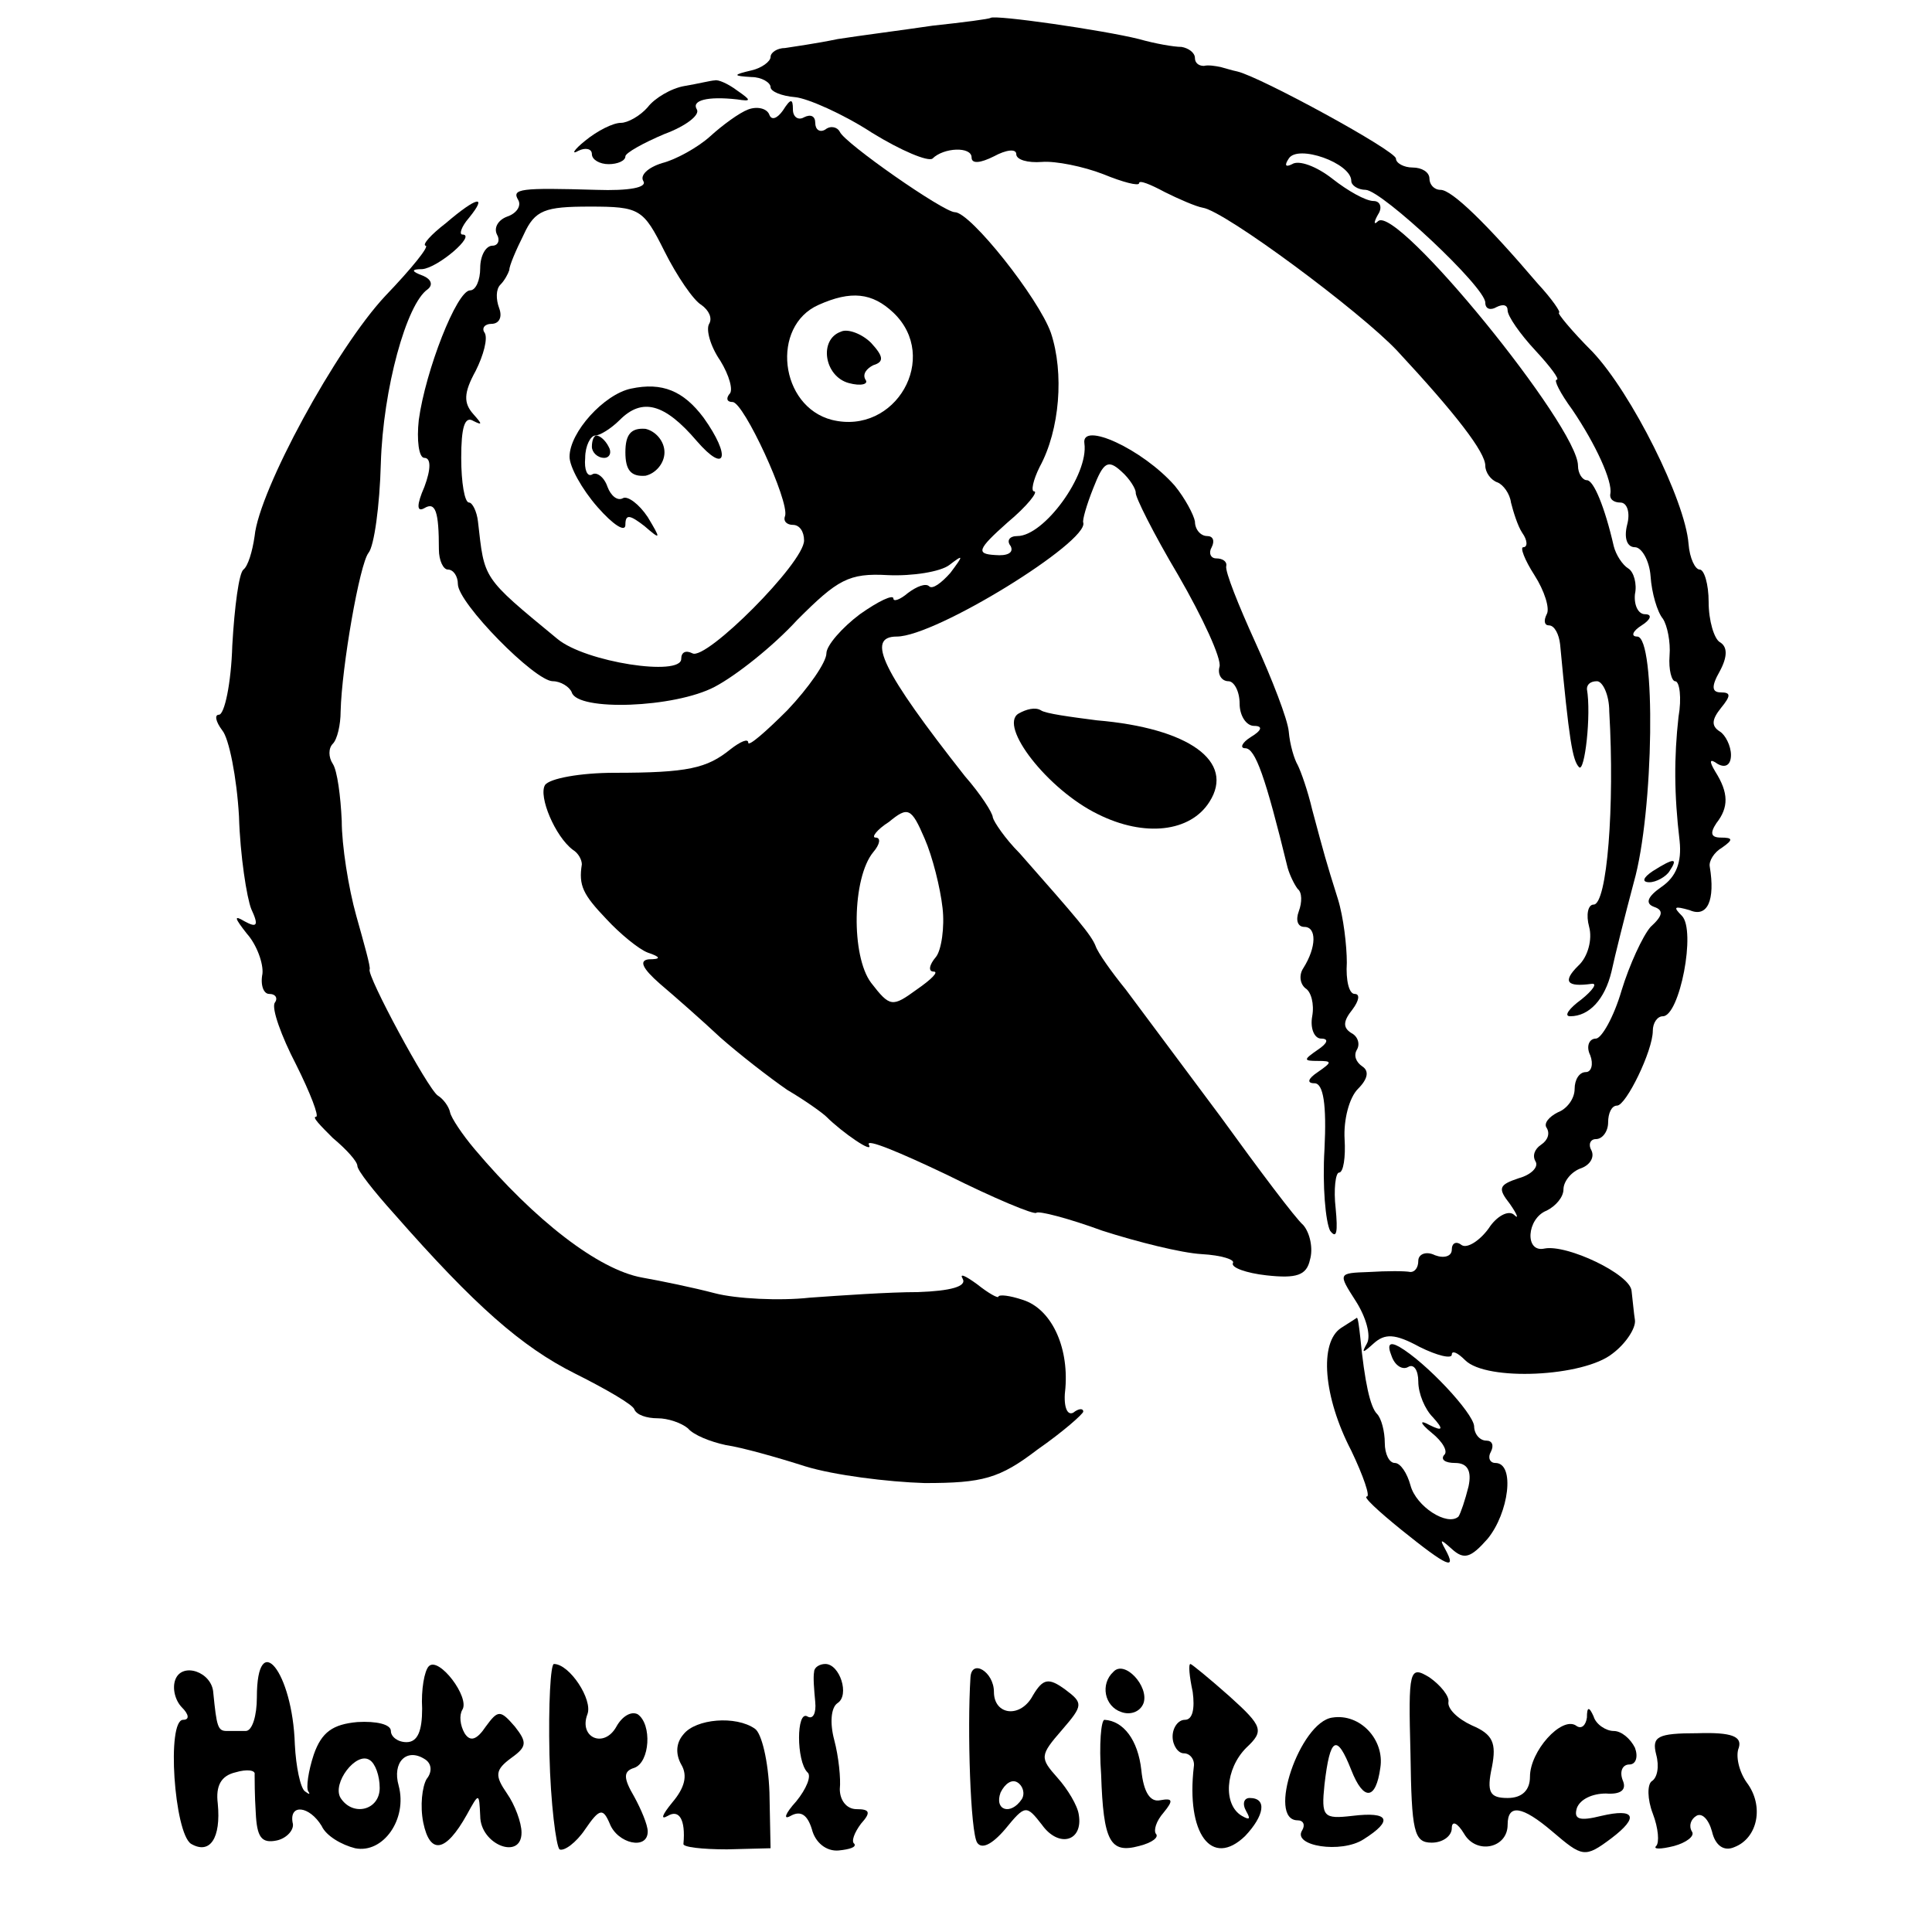
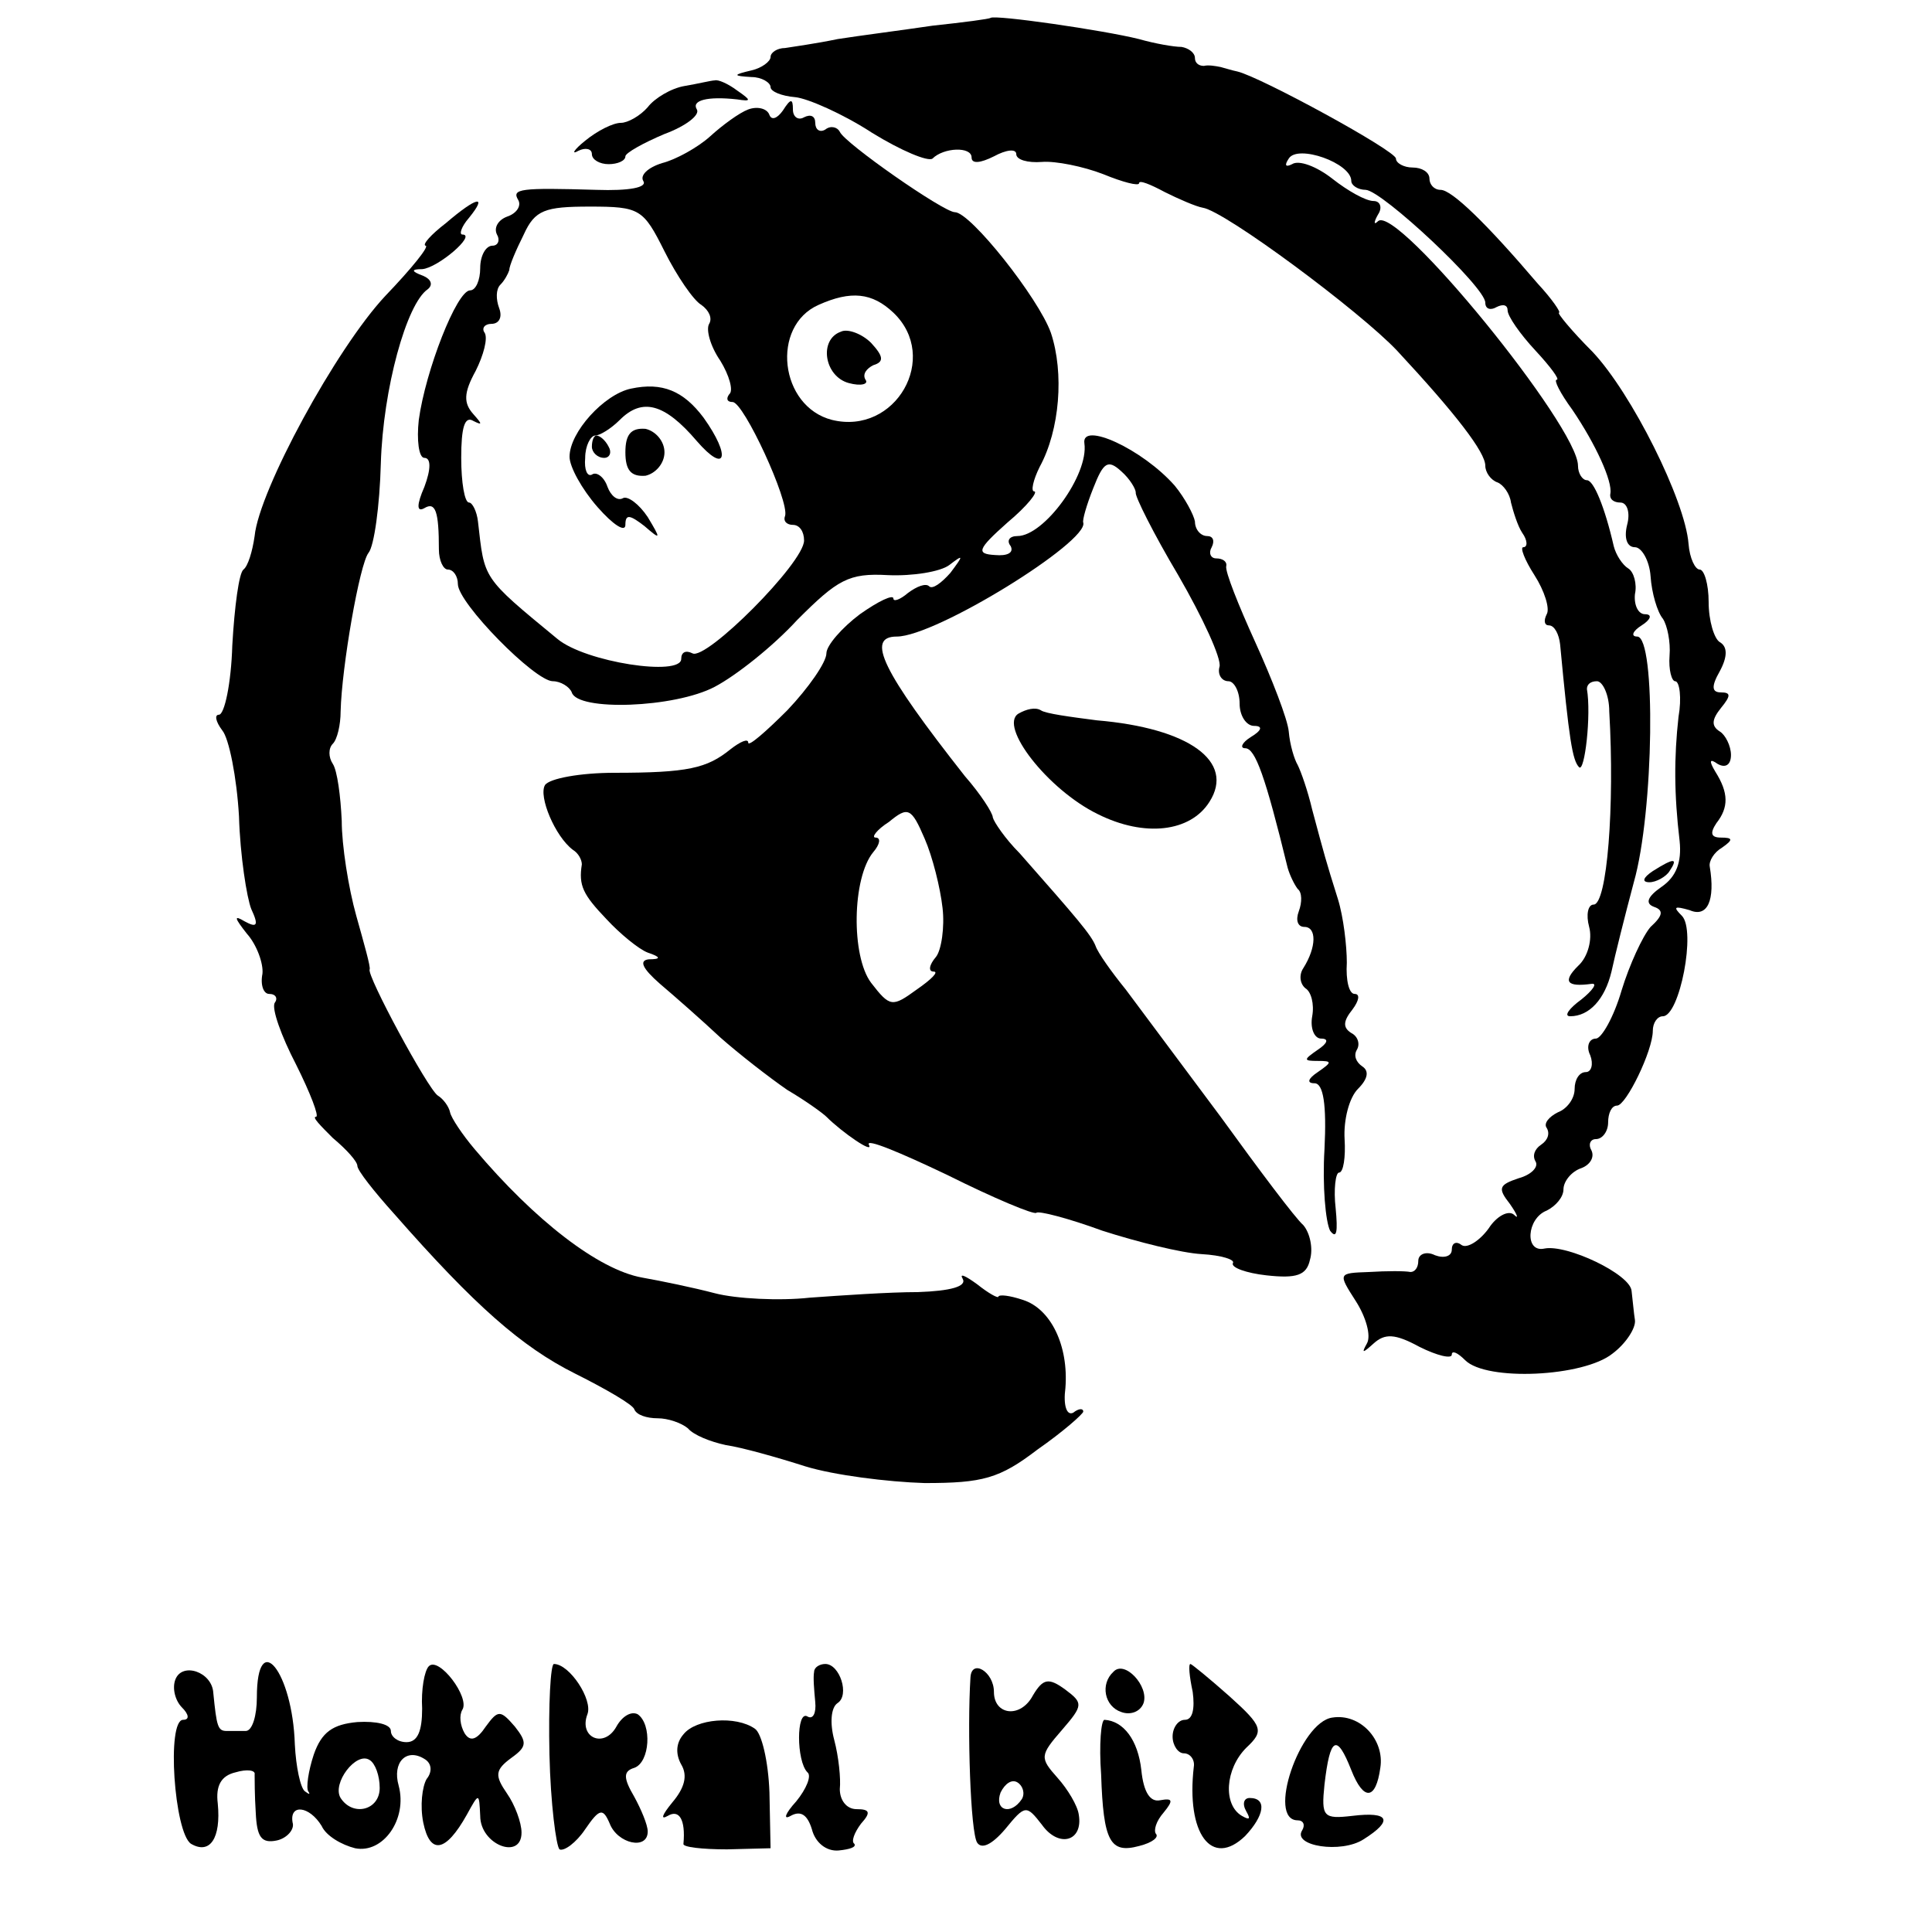
<svg xmlns="http://www.w3.org/2000/svg" version="1.0" width="173pt" height="173pt" viewBox="0 0 173 173" preserveAspectRatio="xMidYMid meet">
  <g transform="translate(0,173) scale(0.1,-0.1)" fill="#000000" stroke="none">
    <path d="M887 1714 c-1 -1 -24 -4 -52 -7 -27 -4 -66 -9 -85 -12 -19 -4 -41 -7 -47 -8 -7 0 -13 -4 -13 -8 0 -4 -8 -10 -17 -12 -17 -4 -17 -5 0 -6 9 0 17 -5 17 -9 0 -4 10 -8 22 -9 11 -1 43 -15 69 -32 26 -16 50 -26 54 -23 10 10 35 11 35 1 0 -6 8 -5 20 1 11 6 20 7 20 2 0 -5 10 -8 23 -7 12 1 37 -4 55 -11 17 -7 32 -11 32 -8 0 3 10 -1 23 -8 12 -6 28 -13 34 -14 20 -3 141 -93 174 -128 53 -57 79 -91 79 -103 0 -6 5 -13 11 -15 5 -2 11 -10 12 -18 2 -8 6 -21 10 -27 5 -7 5 -13 1 -13 -3 0 1 -11 10 -25 9 -14 14 -30 11 -35 -3 -6 -2 -10 2 -10 5 0 9 -8 10 -17 8 -85 11 -104 17 -110 5 -5 11 47 7 70 0 4 3 7 9 7 5 0 11 -12 11 -27 5 -85 -2 -173 -14 -173 -5 0 -7 -9 -4 -20 3 -11 -1 -27 -10 -35 -14 -14 -10 -19 12 -16 6 1 1 -6 -9 -14 -11 -8 -16 -15 -10 -15 17 0 31 15 37 40 3 14 12 50 20 80 18 63 20 220 3 220 -6 0 -4 5 4 10 8 5 10 10 3 10 -6 0 -10 8 -9 18 2 9 -1 20 -6 23 -5 3 -11 12 -13 20 -8 35 -18 59 -24 59 -4 0 -8 6 -8 13 0 35 -162 234 -179 219 -4 -4 -4 -1 0 6 4 6 2 12 -4 12 -7 0 -23 9 -37 20 -14 11 -30 17 -36 13 -6 -3 -7 -1 -3 5 8 13 56 -4 56 -20 0 -4 6 -8 13 -8 15 -1 107 -87 107 -101 0 -6 5 -7 10 -4 6 3 10 2 10 -3 0 -5 11 -21 25 -36 13 -14 22 -26 19 -26 -3 0 3 -12 14 -27 21 -31 36 -64 34 -75 -1 -5 3 -8 9 -8 6 0 9 -9 6 -20 -3 -12 0 -20 7 -20 6 0 13 -12 14 -26 1 -15 6 -32 11 -38 4 -6 7 -21 6 -33 -1 -13 2 -23 5 -23 4 0 6 -15 3 -32 -4 -36 -4 -69 1 -111 2 -19 -3 -32 -16 -41 -13 -9 -15 -15 -7 -18 9 -3 8 -8 -3 -18 -7 -8 -19 -34 -26 -57 -7 -24 -18 -43 -23 -43 -6 0 -9 -7 -5 -15 3 -8 1 -15 -4 -15 -6 0 -10 -7 -10 -15 0 -9 -7 -18 -15 -21 -8 -4 -13 -10 -10 -14 3 -5 1 -11 -5 -15 -6 -4 -8 -10 -5 -15 3 -5 -4 -12 -15 -15 -18 -6 -19 -9 -8 -23 7 -10 8 -14 4 -10 -5 5 -16 -1 -23 -12 -8 -11 -19 -18 -24 -15 -5 4 -9 2 -9 -4 0 -6 -7 -8 -15 -5 -8 4 -15 1 -15 -5 0 -6 -3 -10 -7 -10 -5 1 -21 1 -37 0 -28 -1 -28 -1 -12 -26 9 -14 14 -31 10 -38 -5 -9 -4 -9 6 0 10 9 19 9 41 -3 16 -8 29 -11 29 -7 0 4 5 2 12 -5 19 -19 106 -15 132 6 12 9 21 23 20 30 -1 6 -2 18 -3 26 -1 15 -58 42 -78 38 -18 -4 -16 27 2 34 8 4 15 12 15 19 0 7 7 16 16 19 8 3 12 10 9 16 -3 5 -1 10 4 10 6 0 11 7 11 15 0 8 3 15 8 15 8 0 32 49 32 67 0 7 4 13 9 13 15 0 30 77 17 90 -8 8 -7 9 7 5 16 -7 23 9 18 39 -1 5 4 13 11 17 10 7 10 9 -1 9 -9 0 -10 4 -4 13 11 14 11 27 -1 46 -6 10 -5 12 2 7 7 -4 12 -1 12 8 0 8 -5 18 -10 21 -8 5 -7 11 1 21 9 11 9 14 0 14 -8 0 -9 5 -1 19 7 13 7 22 0 26 -5 3 -10 19 -10 36 0 16 -4 29 -8 29 -4 0 -9 10 -10 23 -3 39 -51 135 -86 172 -19 19 -32 35 -30 35 2 0 -6 12 -19 26 -46 54 -77 84 -87 84 -6 0 -10 5 -10 10 0 6 -7 10 -15 10 -8 0 -15 4 -15 8 0 7 -121 73 -142 78 -5 1 -11 3 -15 4 -5 1 -11 2 -15 1 -5 0 -8 3 -8 7 0 5 -6 9 -12 10 -7 0 -24 3 -38 7 -32 8 -129 22 -133 19z" />
    <path d="M613 1653 c-12 -2 -27 -11 -33 -19 -7 -8 -18 -14 -24 -14 -7 0 -21 -7 -32 -16 -10 -8 -13 -13 -6 -9 6 3 12 2 12 -3 0 -5 7 -9 15 -9 8 0 15 3 15 7 0 3 16 12 35 20 19 7 32 17 29 22 -5 8 9 12 36 9 13 -2 13 -1 0 8 -8 6 -17 10 -20 9 -3 0 -15 -3 -27 -5z" />
    <path d="M670 1632 c-8 -3 -23 -14 -34 -24 -11 -10 -31 -21 -43 -24 -13 -4 -20 -11 -17 -16 4 -6 -13 -9 -42 -8 -68 2 -76 1 -70 -9 3 -5 -1 -12 -10 -15 -8 -3 -12 -10 -9 -16 3 -5 1 -10 -4 -10 -6 0 -11 -9 -11 -20 0 -11 -4 -20 -9 -20 -12 0 -40 -72 -46 -116 -2 -18 0 -34 5 -34 6 0 6 -10 0 -26 -7 -16 -7 -23 0 -19 10 6 13 -3 13 -37 0 -10 4 -18 8 -18 5 0 9 -6 9 -13 0 -17 69 -87 85 -87 7 0 15 -5 17 -10 5 -17 92 -14 128 5 19 10 52 36 74 60 36 36 46 42 81 40 22 -1 47 3 55 9 13 10 13 9 1 -7 -8 -9 -16 -15 -19 -12 -3 3 -11 0 -19 -6 -7 -6 -13 -8 -13 -5 0 4 -13 -2 -30 -14 -16 -12 -30 -28 -30 -35 0 -8 -16 -31 -35 -51 -19 -19 -35 -33 -35 -29 0 4 -7 1 -16 -6 -21 -17 -38 -21 -104 -21 -30 0 -58 -5 -62 -11 -6 -10 9 -46 25 -58 5 -3 8 -9 8 -13 -3 -19 1 -27 22 -49 12 -13 29 -27 37 -30 12 -4 12 -6 1 -6 -9 -1 -6 -8 10 -22 13 -11 38 -33 54 -48 17 -15 44 -36 60 -47 17 -10 32 -21 35 -24 14 -14 43 -34 38 -25 -3 6 28 -7 70 -27 42 -21 78 -36 80 -34 2 2 29 -5 59 -16 31 -10 71 -20 89 -21 18 -1 30 -5 28 -8 -2 -4 12 -9 30 -11 27 -3 36 0 39 14 3 10 0 24 -6 31 -7 6 -40 50 -74 97 -35 47 -73 98 -85 114 -13 16 -25 33 -27 39 -4 10 -16 24 -68 83 -13 13 -23 28 -24 32 0 4 -11 21 -25 37 -74 94 -89 125 -61 125 35 0 172 85 167 102 -1 2 3 16 9 31 9 23 13 26 25 15 8 -7 13 -16 13 -19 -1 -3 16 -37 38 -74 22 -38 39 -75 37 -82 -2 -7 2 -13 8 -13 5 0 10 -9 10 -20 0 -11 6 -20 13 -20 8 0 7 -4 -3 -10 -8 -5 -10 -10 -5 -10 9 0 18 -25 38 -107 2 -7 6 -15 9 -19 4 -3 4 -12 1 -20 -3 -8 -1 -14 5 -14 11 0 11 -18 -1 -37 -4 -6 -3 -14 2 -18 5 -3 8 -14 6 -25 -2 -11 2 -20 8 -20 7 0 6 -4 -3 -10 -13 -9 -13 -10 0 -10 13 0 13 -1 0 -10 -9 -6 -10 -10 -3 -10 8 0 11 -19 9 -59 -2 -33 1 -65 5 -73 6 -8 7 -1 5 20 -2 17 0 32 3 32 4 0 6 14 5 30 -1 17 4 37 12 45 9 9 10 16 4 20 -6 4 -8 10 -5 15 3 5 1 12 -5 15 -8 5 -7 11 1 21 6 8 7 14 2 14 -5 0 -8 12 -7 28 0 15 -3 41 -8 57 -11 35 -12 39 -23 80 -4 17 -10 34 -13 40 -3 5 -7 18 -8 30 -1 11 -15 47 -30 80 -15 33 -27 63 -26 68 1 4 -3 7 -9 7 -5 0 -7 5 -4 10 3 6 1 10 -4 10 -6 0 -11 6 -11 13 -1 6 -9 21 -18 32 -29 33 -84 58 -81 38 4 -28 -36 -83 -60 -83 -7 0 -10 -4 -6 -9 3 -6 -3 -9 -14 -8 -17 1 -16 5 11 29 18 15 28 28 24 28 -3 0 -1 10 5 22 18 33 22 84 10 120 -11 31 -72 108 -86 108 -10 0 -99 62 -103 72 -2 4 -8 6 -13 2 -5 -3 -9 0 -9 6 0 6 -4 8 -10 5 -5 -3 -10 0 -10 7 0 10 -2 10 -9 -1 -5 -7 -10 -9 -12 -4 -2 6 -11 8 -19 5z m-75 -127 c11 -22 26 -44 33 -48 7 -5 10 -12 7 -17 -3 -5 1 -20 10 -33 8 -13 12 -27 8 -30 -3 -4 -2 -7 3 -7 10 0 51 -89 47 -102 -2 -5 2 -8 7 -8 6 0 10 -6 10 -14 0 -20 -88 -108 -100 -101 -6 3 -10 1 -10 -5 0 -16 -86 -3 -111 18 -68 56 -65 53 -71 105 -1 9 -5 17 -8 17 -4 0 -7 18 -7 40 0 27 3 38 11 33 8 -4 8 -3 0 6 -9 10 -9 19 2 39 7 14 11 29 8 34 -3 4 0 8 6 8 7 0 10 6 7 14 -3 8 -3 17 1 21 4 4 7 10 8 13 0 4 6 18 13 32 10 22 19 25 59 25 45 0 48 -2 67 -40z m205 -55 c42 -40 2 -110 -55 -96 -47 12 -55 84 -12 103 29 13 48 11 67 -7z m44 -533 c2 -17 -1 -38 -6 -44 -6 -7 -7 -13 -2 -13 5 0 -2 -7 -15 -16 -22 -16 -24 -16 -41 6 -18 24 -17 94 2 117 6 7 7 13 2 13 -4 0 1 7 12 14 17 14 20 13 32 -15 7 -16 14 -44 16 -62z" />
    <path d="M565 1382 c-24 -5 -55 -39 -55 -61 0 -9 11 -29 25 -45 14 -16 25 -23 25 -16 0 10 4 9 17 -1 15 -13 15 -12 3 8 -8 12 -18 19 -22 17 -5 -3 -11 2 -14 10 -3 9 -10 14 -14 11 -4 -2 -7 4 -6 15 0 11 5 20 9 20 4 0 14 6 22 14 20 20 40 15 69 -19 26 -30 31 -14 6 21 -18 24 -37 32 -65 26z" />
    <path d="M560 1325 c0 -16 5 -22 18 -21 9 2 17 11 17 21 0 10 -8 19 -17 21 -13 1 -18 -5 -18 -21z" />
    <path d="M530 1330 c0 -5 5 -10 11 -10 5 0 7 5 4 10 -3 6 -8 10 -11 10 -2 0 -4 -4 -4 -10z" />
    <path d="M753 1433 c-20 -7 -15 -40 7 -46 11 -3 18 -1 15 3 -3 5 1 10 7 13 10 3 9 8 -2 20 -8 8 -21 13 -27 10z" />
    <path d="M399 1530 c-13 -10 -21 -19 -18 -20 4 0 -12 -20 -36 -45 -44 -47 -113 -174 -117 -215 -2 -14 -6 -27 -10 -30 -4 -3 -8 -33 -10 -68 -1 -34 -7 -62 -12 -62 -4 0 -3 -6 3 -14 6 -7 13 -42 15 -77 1 -35 7 -73 11 -83 7 -15 5 -17 -6 -11 -10 6 -9 3 2 -11 9 -10 15 -27 14 -36 -2 -10 1 -18 6 -18 6 0 8 -4 5 -8 -3 -5 6 -30 19 -55 13 -26 21 -47 18 -47 -4 0 4 -8 15 -19 12 -10 22 -21 22 -25 0 -4 15 -23 33 -43 72 -82 114 -119 162 -143 28 -14 52 -28 53 -32 2 -5 11 -8 21 -8 9 0 21 -4 27 -9 5 -6 20 -12 34 -15 14 -2 46 -11 71 -19 26 -8 74 -14 107 -15 52 0 67 4 101 30 23 16 41 32 41 34 0 3 -4 3 -9 -1 -6 -3 -9 7 -7 22 3 38 -13 71 -38 79 -12 4 -21 5 -22 3 0 -2 -9 3 -19 11 -11 8 -16 10 -13 5 4 -7 -11 -11 -40 -12 -26 0 -69 -3 -97 -5 -27 -3 -66 -1 -85 4 -19 5 -48 11 -65 14 -39 7 -96 51 -150 115 -11 13 -21 28 -22 33 -1 5 -6 12 -11 15 -9 6 -64 108 -61 113 1 2 -5 23 -12 48 -7 25 -13 63 -13 85 -1 22 -4 45 -8 51 -4 6 -4 14 0 18 4 4 7 17 7 29 1 40 17 132 25 142 5 6 10 42 11 80 2 67 23 143 42 156 5 4 3 9 -4 12 -11 4 -11 6 -1 6 14 1 49 31 36 31 -3 0 -1 7 6 15 17 21 7 19 -21 -5z" />
    <path d="M912 1091 c-18 -11 26 -68 71 -90 42 -21 83 -16 100 11 23 36 -18 66 -101 73 -23 3 -46 6 -50 9 -5 3 -13 1 -20 -3z" />
    <path d="M1480 950 c-9 -6 -10 -10 -3 -10 6 0 15 5 18 10 8 12 4 12 -15 0z" />
-     <path d="M1201 541 c-20 -13 -16 -62 9 -110 11 -23 17 -41 14 -41 -4 0 10 -13 31 -30 41 -33 50 -37 39 -17 -5 9 -4 9 6 0 11 -10 17 -8 32 9 19 23 25 68 7 68 -5 0 -7 5 -4 10 3 6 1 10 -4 10 -6 0 -11 6 -11 13 -1 12 -43 57 -67 71 -9 5 -11 2 -7 -8 3 -9 10 -13 15 -10 5 3 9 -3 9 -13 0 -11 6 -25 13 -32 10 -11 9 -13 -3 -7 -9 5 -9 2 2 -7 10 -8 15 -17 11 -20 -3 -4 1 -7 10 -7 11 0 15 -7 12 -21 -3 -12 -7 -24 -9 -27 -10 -9 -38 9 -43 28 -3 11 -9 20 -14 20 -5 0 -9 8 -9 18 0 10 -3 22 -7 26 -6 6 -11 28 -15 69 -1 9 -2 17 -3 17 0 0 -6 -4 -14 -9z" />
    <path d="M157 226 c-3 -8 0 -19 6 -25 6 -6 7 -11 1 -11 -15 0 -8 -101 7 -111 17 -10 27 5 24 36 -2 16 3 25 16 28 10 3 18 2 17 -2 0 -3 0 -19 1 -34 1 -22 5 -28 19 -25 9 2 16 10 14 16 -3 17 15 15 26 -3 4 -9 18 -17 30 -20 25 -5 47 26 39 56 -6 21 7 34 23 24 7 -4 7 -12 2 -18 -4 -7 -6 -24 -3 -39 6 -29 20 -27 39 7 11 20 11 20 12 -1 0 -26 37 -40 37 -15 0 9 -6 25 -13 35 -11 16 -11 21 4 32 14 10 14 14 3 28 -13 15 -15 15 -26 0 -8 -12 -14 -14 -19 -6 -4 7 -5 16 -2 21 7 11 -21 48 -30 39 -4 -4 -7 -21 -6 -38 0 -20 -4 -30 -14 -30 -8 0 -14 5 -14 10 0 6 -13 9 -30 8 -22 -2 -32 -9 -39 -29 -5 -15 -7 -30 -5 -33 2 -3 1 -3 -3 0 -4 3 -8 22 -9 42 -2 65 -34 105 -34 42 0 -16 -4 -30 -10 -30 -5 0 -13 0 -17 0 -8 0 -9 4 -12 34 -1 19 -28 28 -34 12z m183 -97 c0 -20 -24 -26 -35 -9 -8 13 14 42 26 34 5 -3 9 -14 9 -25z" />
    <path d="M492 159 c1 -44 6 -82 9 -85 4 -2 15 6 23 18 13 19 16 19 22 5 7 -18 34 -24 34 -7 0 6 -6 20 -12 31 -10 17 -10 23 0 26 14 5 16 39 3 48 -6 3 -14 -2 -19 -11 -11 -20 -34 -10 -26 11 5 13 -16 45 -30 45 -3 0 -5 -36 -4 -81z" />
    <path d="M729 233 c-1 -5 0 -16 1 -27 1 -10 -2 -16 -7 -13 -10 6 -10 -40 0 -50 4 -3 -1 -15 -10 -26 -10 -11 -12 -17 -5 -13 9 5 15 1 19 -12 3 -12 13 -20 24 -19 10 1 16 3 14 6 -3 2 0 10 6 18 9 10 8 13 -4 13 -9 0 -15 8 -15 18 1 9 -1 29 -5 44 -4 15 -3 29 3 33 11 7 2 35 -11 35 -5 0 -10 -3 -10 -7z" />
    <path d="M869 228 c-3 -47 0 -139 6 -148 4 -6 13 -2 25 12 18 22 19 22 33 4 15 -21 37 -15 33 9 -1 8 -10 23 -19 33 -16 18 -16 20 4 43 19 22 19 24 3 36 -15 11 -20 10 -29 -5 -11 -21 -35 -18 -35 3 0 18 -20 30 -21 13z m46 -109 c-10 -15 -25 -10 -19 6 4 8 10 12 15 9 5 -3 7 -10 4 -15z" />
    <path d="M997 233 c-12 -11 -8 -31 7 -36 8 -3 17 0 20 8 5 15 -17 39 -27 28z" />
    <path d="M1068 215 c2 -15 0 -25 -7 -25 -6 0 -11 -7 -11 -15 0 -8 5 -15 10 -15 6 0 10 -6 9 -12 -7 -60 16 -91 46 -62 17 18 20 34 4 34 -5 0 -7 -5 -3 -12 4 -7 3 -8 -4 -4 -17 10 -15 42 4 61 16 15 15 19 -15 46 -18 16 -34 29 -35 29 -2 0 -1 -11 2 -25z" />
-     <path d="M1263 160 c1 -70 3 -80 19 -80 10 0 18 6 18 13 0 7 5 5 11 -5 11 -19 39 -13 39 8 0 19 13 17 40 -6 27 -23 29 -24 53 -6 25 19 21 27 -9 20 -20 -5 -25 -3 -22 7 3 8 14 13 26 13 13 -1 19 3 15 12 -3 8 0 14 6 14 6 0 8 7 5 15 -4 8 -12 15 -19 15 -7 0 -16 6 -18 13 -4 9 -6 9 -6 -1 -1 -7 -5 -11 -10 -7 -13 8 -41 -23 -41 -46 0 -12 -7 -19 -20 -19 -16 0 -19 5 -14 28 4 21 1 29 -18 37 -13 6 -22 15 -21 21 1 5 -7 15 -17 22 -18 11 -19 7 -17 -68z" />
    <path d="M1193 192 c-29 -4 -59 -92 -31 -92 5 0 7 -4 4 -9 -9 -14 35 -21 55 -8 27 17 23 25 -10 21 -26 -3 -28 -1 -25 28 5 43 11 46 24 13 11 -28 22 -27 26 2 4 25 -18 49 -43 45z" />
    <path d="M612 177 c-7 -8 -7 -18 -2 -27 6 -10 3 -21 -8 -34 -9 -11 -11 -16 -4 -12 10 6 16 -3 14 -25 -1 -3 17 -5 39 -5 l39 1 -1 50 c-1 28 -7 53 -13 57 -17 12 -53 9 -64 -5z" />
    <path d="M986 141 c2 -60 8 -71 34 -64 12 3 18 8 15 11 -2 3 0 11 7 19 9 11 8 13 -3 11 -9 -2 -15 7 -17 27 -3 27 -16 44 -33 45 -3 0 -5 -22 -3 -49z" />
-     <path d="M1483 159 c3 -11 1 -21 -4 -24 -4 -3 -4 -16 1 -29 5 -13 6 -26 3 -29 -3 -3 4 -3 16 0 11 3 19 9 16 13 -3 5 -1 11 4 14 5 3 11 -3 14 -14 3 -13 11 -18 20 -14 21 8 27 37 11 58 -7 10 -10 24 -7 31 3 10 -6 14 -37 13 -36 0 -41 -3 -37 -19z" />
  </g>
</svg>